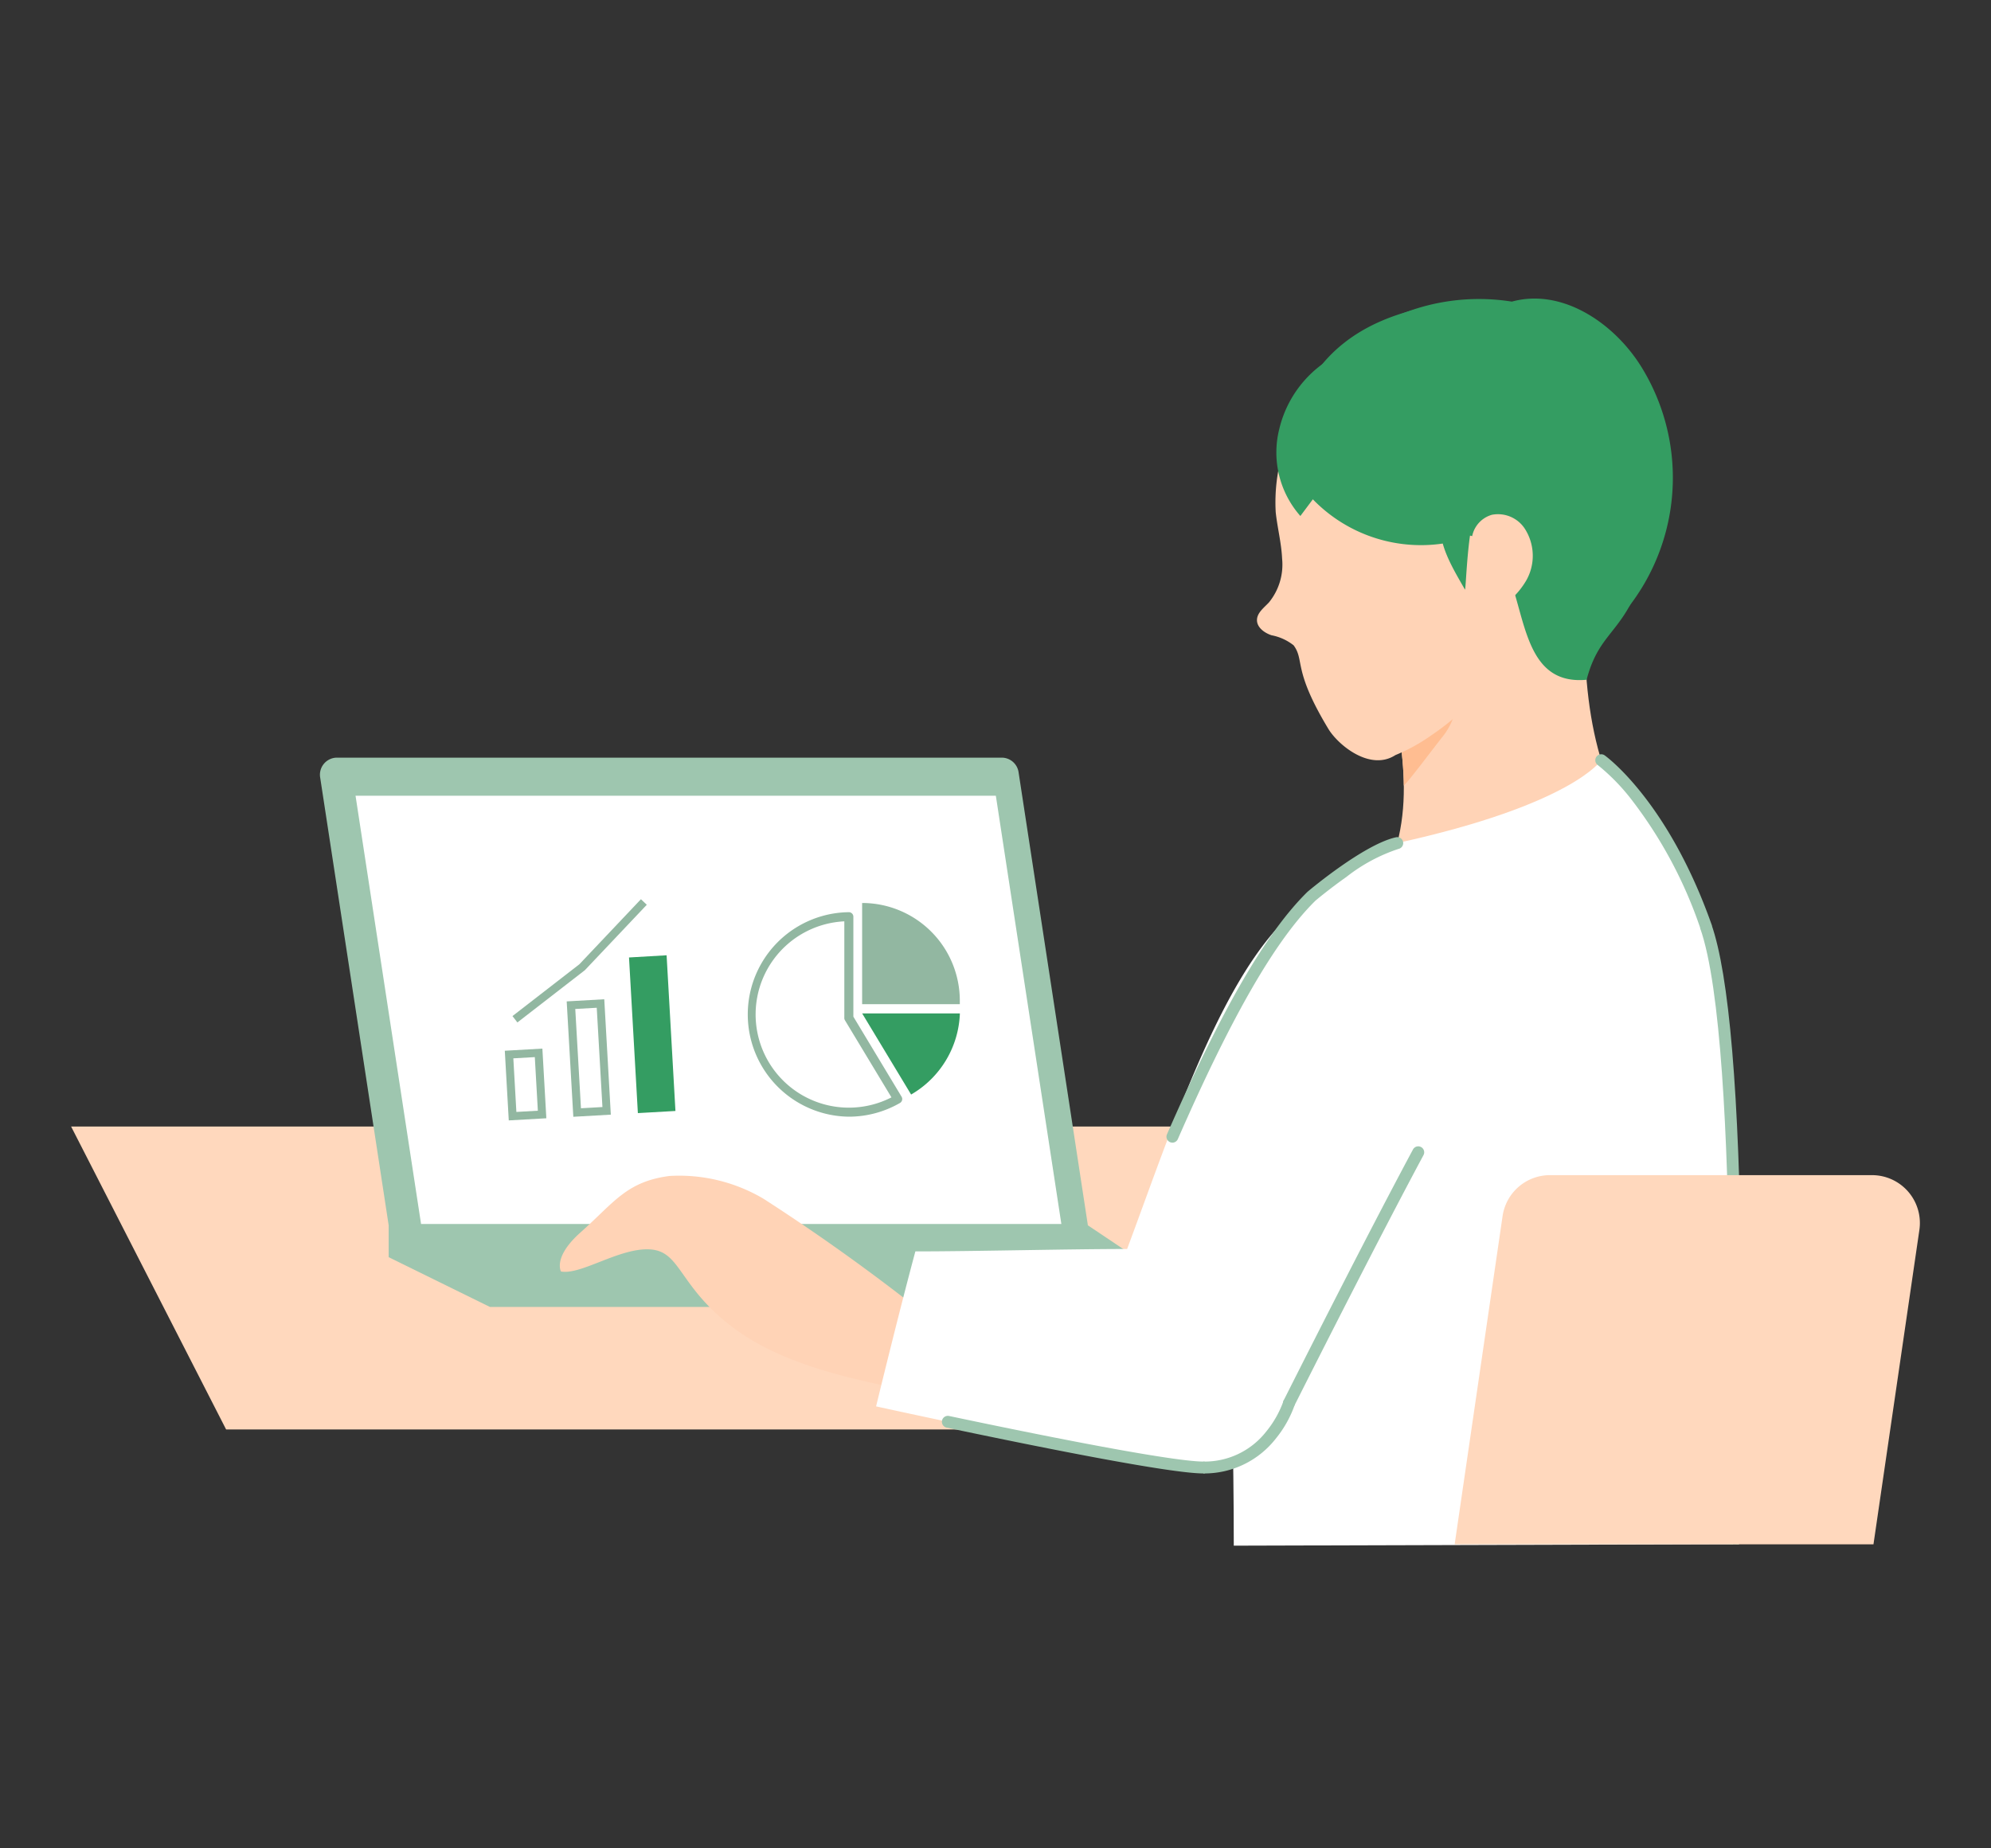
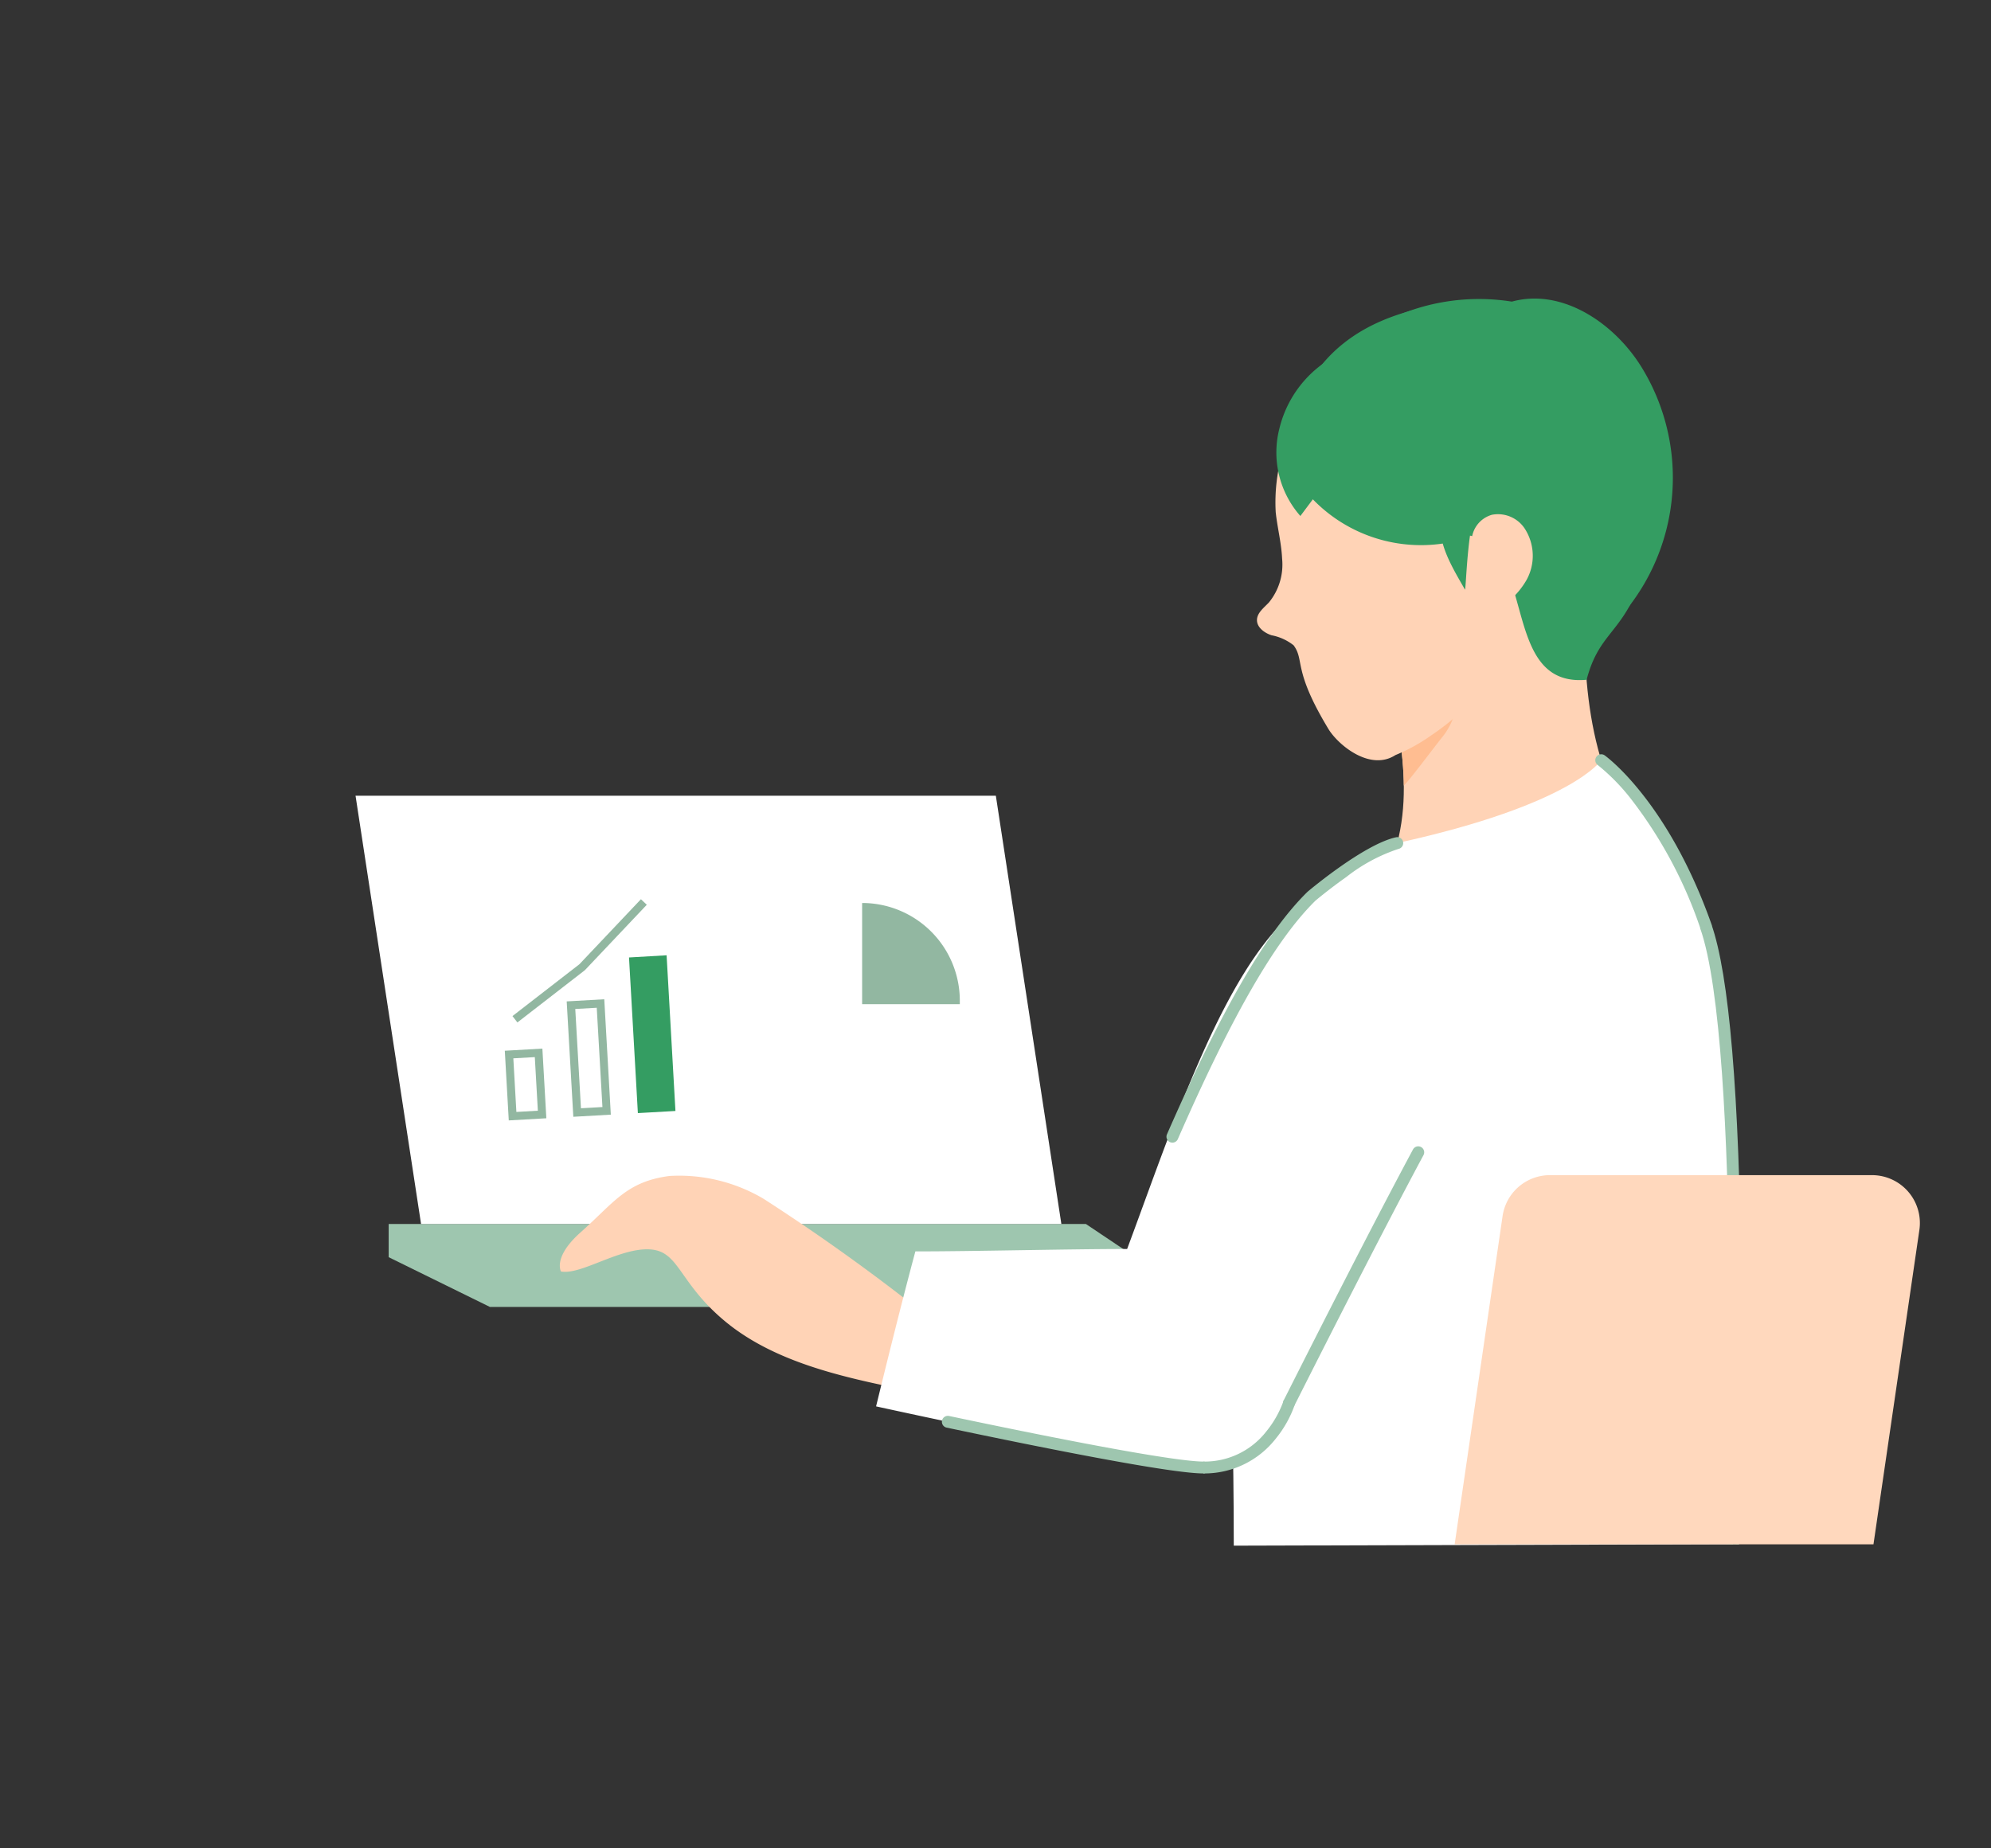
<svg xmlns="http://www.w3.org/2000/svg" width="140" height="130" viewBox="0 0 140 130">
  <rect x="0" y="0" width="140" height="130" fill="#333333" stroke="none" />
  <defs>
    <clipPath id="clip-path">
      <rect id="長方形_126" data-name="長方形 126" width="130" height="87.712" fill="none" />
    </clipPath>
    <clipPath id="clip-path-2">
      <rect id="長方形_130" data-name="長方形 130" width="15" height="15.03" fill="none" />
    </clipPath>
    <clipPath id="clip-top_flow_illust5">
      <rect width="140" height="130" />
    </clipPath>
  </defs>
  <g id="top_flow_illust5" clip-path="url(#clip-top_flow_illust5)">
    <g id="グループ_603" data-name="グループ 603" transform="translate(5 21)">
      <path id="パス_332" data-name="パス 332" d="M470.388,311.511h.006l-.006,0Z" transform="translate(-341.036 -225.848)" fill="#ffd8bd" />
-       <path id="パス_333" data-name="パス 333" d="M0,211.762,10.9,233.07H95.281l-10.9-21.308Z" transform="translate(0 -153.53)" fill="#ffd8bd" />
      <path id="パス_334" data-name="パス 334" d="M137.349,241.46h-.007v1.063H88.324l-7.12-3.5v-2.336h49.024Z" transform="translate(-58.874 -171.601)" fill="#9ec6af" />
      <g id="グループ_106" data-name="グループ 106">
        <g id="グループ_105" data-name="グループ 105" clip-path="url(#clip-path)">
-           <path id="パス_335" data-name="パス 335" d="M117.626,150.307l-4.875-31.876a1.2,1.2,0,0,0-1.183-1.016H64.823a1.2,1.2,0,0,0-1.183,1.377l4.82,31.515Z" transform="translate(-46.13 -85.127)" fill="#9ec6af" />
-           <path id="パス_336" data-name="パス 336" d="M122.363,157.271l-4.607-30.121H72.732l4.607,30.121Z" transform="translate(-52.732 -92.185)" fill="#fff" />
+           <path id="パス_336" data-name="パス 336" d="M122.363,157.271l-4.607-30.121H72.732l4.607,30.121" transform="translate(-52.732 -92.185)" fill="#fff" />
          <path id="パス_339" data-name="パス 339" d="M335.994,73.658c.714,4.951,2.494,10.242.139,15.6,1.607,3.181-.627,1.817,3.539,2.083s9.595-4.284,13.355-5.972c-2.888-4.266-3.516-11.892-2.573-17.946-5.022,1.02-8.792,6.074-14.461,6.233" transform="translate(-243.6 -48.884)" fill="#ffd3b6" />
          <path id="パス_340" data-name="パス 340" d="M340.845,88.308c.717-2.364,1.19-4.359,1.956-6.9a13.917,13.917,0,0,1-6.808,2.389c.44,3.05,1.283,6.23,1.316,9.474.412-.383,1.95-2.458,2.749-3.465a4.53,4.53,0,0,0,.788-1.5" transform="translate(-243.599 -59.02)" fill="#ffbd91" />
          <path id="パス_341" data-name="パス 341" d="M306.715,16.885a12.513,12.513,0,0,0-2.165,7.748c.117,1.095.4,2.17.45,3.27a4.208,4.208,0,0,1-.924,3.079c-.352.377-.842.731-.843,1.247s.524.9,1.024,1.064a3.566,3.566,0,0,1,1.553.708c.793,1.077-.085,1.692,2.444,5.879.678,1.122,2.929,3,4.717,1.839a12.4,12.4,0,0,0,2.48-1.361,17.7,17.7,0,0,0,5.473-5.849,14.431,14.431,0,0,0,1.027-2.949c1.268-3.1-.686-13.326-1.645-15.519s-9.787-5.353-13.59.844" transform="translate(-219.847 -9.613)" fill="#ffd3b6" />
          <path id="パス_342" data-name="パス 342" d="M317.023,14.387a12.361,12.361,0,0,0,6.814,2.712c5.207.621,2.348,10.776,8.563,10.2.8-3.044,2.187-3.206,3.463-6.084a21.906,21.906,0,0,0,1.106-11.357,11.826,11.826,0,0,0-6.141-7.734c-3.077-1.762-7.147-1.748-10.574-.838-2.782.738-7.422,2.553-8.761,8.794,1.17-.773,2.135,1.882,5.53,4.311" transform="translate(-225.836 -0.489)" fill="#349d62" />
          <path id="パス_343" data-name="パス 343" d="M350.544,148.777h-.017a.418.418,0,0,1-.065-.83c.249-.075,1.9-.749,3.236-1.292,3.313-1.351,3.345-1.349,3.484-1.348a.418.418,0,0,1,.066.83c-.249.075-1.9.749-3.234,1.292a24.529,24.529,0,0,1-3.469,1.348" transform="translate(-253.838 -105.349)" fill="#9ec6af" />
          <path id="パス_344" data-name="パス 344" d="M296.417,173.318c0-13.648-.731-20.942-.034-28.334.364-3.867-.668-13.444,6.45-17.685.9-.535,2.921-2.923,5.082-3.4,12.331-2.7,14.343-5.828,14.343-5.828s4.313,3.1,7.352,11.656c2.992,8.427,1.92,43.49,1.92,43.49Z" transform="translate(-214.662 -85.606)" fill="#fff" />
          <path id="パス_345" data-name="パス 345" d="M358.142,57.231a1.959,1.959,0,0,1,1.418-2.09,2.253,2.253,0,0,1,2.368,1.073,3.519,3.519,0,0,1,.05,3.536,5.624,5.624,0,0,1-2.757,2.385c-.186.082-.423.15-.575.015-.123-.109-.1-.3-.116-.463-.124-1.463-.288-3.32-.389-4.456" transform="translate(-259.651 -39.935)" fill="#ffd3b6" />
          <path id="パス_346" data-name="パス 346" d="M149.072,239.291c-4.247-.865-9.041-1.921-12.487-4.783-3.314-2.753-3.2-4.962-5.326-5.061s-4.812,1.82-6.211,1.557c0,0-.587-1,1.364-2.74,2.377-2.117,3.232-3.584,6.27-3.979a11.643,11.643,0,0,1,6.612,1.607,141.787,141.787,0,0,1,12.179,8.8c.06,1.362.039,2.632-2.4,4.6" transform="translate(-90.601 -162.576)" fill="#ffd3b6" />
          <path id="パス_347" data-name="パス 347" d="M243.951,168.437c-3.6,6.709-8.9,17.263-9.065,17.592a.021.021,0,0,0,0,.009s-1.394,4.571-6.043,4.571c-3.476,0-23.013-4.3-23.013-4.3s1.6-6.59,2.763-10.9c4.254,0,10.425-.165,14.89-.17,4.176-11.214,8.7-25.728,16.574-25.728,5.594.675,5.809,15.362,3.9,18.93" transform="translate(-149.227 -108.394)" fill="#fff" />
          <path id="パス_348" data-name="パス 348" d="M419.3,203.6l-.836-.026c.011-.35,1.036-35.081-1.9-43.338l.788-.28c1.256,3.538,1.965,11.963,2.106,25.041.1,9.716-.159,18.515-.162,18.6" transform="translate(-302.019 -115.967)" fill="#9ec6af" />
          <path id="パス_349" data-name="パス 349" d="M397.519,129.047a.419.419,0,0,1-.394-.278,31.208,31.208,0,0,0-4.722-8.883,14.462,14.462,0,0,0-2.481-2.574.418.418,0,0,1,.488-.679c.18.13,4.455,3.273,7.5,11.855a.418.418,0,0,1-.394.558" transform="translate(-282.572 -84.504)" fill="#9ec6af" />
          <path id="パス_350" data-name="パス 350" d="M280.509,159.234a.418.418,0,0,1-.383-.586c3.85-8.8,6.989-14.219,9.876-17.05l.023-.021c.161-.136,3.97-3.331,6.205-3.82a.418.418,0,0,1,.179.817,12.013,12.013,0,0,0-3.666,1.972c-1.136.8-2.054,1.566-2.168,1.661-2.806,2.757-5.883,8.089-9.684,16.777a.419.419,0,0,1-.383.251" transform="translate(-203.069 -99.868)" fill="#9ec6af" />
          <path id="パス_351" data-name="パス 351" d="M241.05,289.813c-2.283,0-11.076-1.753-18.05-3.223a.418.418,0,1,1,.173-.818c9.8,2.067,16.153,3.205,17.878,3.205a.418.418,0,0,1,0,.836" transform="translate(-161.437 -207.181)" fill="#9ec6af" />
          <path id="パス_352" data-name="パス 352" d="M289.515,287.014v-.836a5.491,5.491,0,0,0,4.422-2.109,7.189,7.189,0,0,0,1.221-2.167l.8.244a7.9,7.9,0,0,1-1.354,2.428,6.376,6.376,0,0,1-5.089,2.44" transform="translate(-209.902 -204.382)" fill="#9ec6af" />
          <path id="パス_353" data-name="パス 353" d="M310.408,281.818h-.437a.439.439,0,0,1,.049-.2Z" transform="translate(-224.733 -204.176)" fill="#9ec6af" />
          <path id="パス_354" data-name="パス 354" d="M310.4,235.252a.418.418,0,0,1-.372-.608l.128-.254c2.1-4.165,6.051-11.958,8.941-17.345a.418.418,0,0,1,.737.4c-2.993,5.581-7.243,13.976-8.931,17.327l-.13.257a.418.418,0,0,1-.373.229" transform="translate(-224.74 -157.2)" fill="#9ec6af" />
          <path id="パス_355" data-name="パス 355" d="M383.232,250.161l3.228-22.112a3.366,3.366,0,0,0-3.331-3.852H360.483a3.366,3.366,0,0,0-3.331,2.88l-3.37,23.084Z" transform="translate(-256.496 -162.545)" fill="#ffd8bd" />
          <path id="パス_356" data-name="パス 356" d="M312.446,14.534a7.915,7.915,0,0,0-4,5.129,6.76,6.76,0,0,0,1.471,6.166l.878-1.174a10.576,10.576,0,0,0,10.7,2.76c-.61-4.876-4.036-9.3-9.046-12.881" transform="translate(-223.48 -10.537)" fill="#349d62" />
          <path id="パス_357" data-name="パス 357" d="M350.181,54.709c-.218,1.575.907,3.357,1.7,4.751.082-.314.163-4.113.772-5.69a6.2,6.2,0,0,0-2.468.939" transform="translate(-253.865 -38.984)" fill="#349d62" />
          <path id="パス_358" data-name="パス 358" d="M314.223,7.136a14.7,14.7,0,0,1,14.9-6.922c3.542-.976,7.232,1.52,9.147,4.655a14.83,14.83,0,0,1-3.231,19.181,15.834,15.834,0,0,1-1.609-4.65,11.376,11.376,0,0,0-1.885-4.524,4.274,4.274,0,0,0-4.348-1.665c-.913.274-1.761.966-2.7.813-1.3-.211-1.773-1.781-2.325-2.98a7.16,7.16,0,0,0-7.941-3.909" transform="translate(-227.815 0)" fill="#349d62" />
          <g id="グループ_108" data-name="グループ 108" transform="translate(30.496 42.245)">
            <rect id="長方形_127" data-name="長方形 127" width="2.08" height="4.343" transform="translate(0.299 10.924) rotate(-3.254)" fill="#fff" />
            <path id="パス_361" data-name="パス 361" d="M.6,41.692l1.51-.086.214,3.77-1.51.086ZM0,41.158l.279,4.9,2.642-.15-.279-4.9Z" transform="translate(0 -30.501)" fill="#92b7a1" />
            <rect id="長方形_128" data-name="長方形 128" width="2.08" height="7.562" transform="translate(4.656 7.453) rotate(-3.254)" fill="#fff" />
            <path id="パス_362" data-name="パス 362" d="M17.466,35.726,17,27.61l2.642-.15.461,8.116Zm.137-7.582.4,6.983,1.51-.086-.4-6.983Z" transform="translate(-12.648 -20.424)" fill="#92b7a1" />
            <rect id="長方形_129" data-name="長方形 129" width="2.08" height="10.397" transform="translate(9.035 4.364) rotate(-3.254)" fill="#349d62" />
            <path id="パス_363" data-name="パス 363" d="M34.692,16.088,36.2,16l.558,9.814-1.51.086Zm-.6-.534L34.715,26.5l2.642-.15L36.735,15.4Z" transform="translate(-25.358 -11.457)" fill="#349d62" />
            <path id="パス_364" data-name="パス 364" d="M11.133,0,6.807,4.572,2.1,8.219l.347.448L7.171,5.007l.017-.013L11.545.39Z" transform="translate(-1.561 0)" fill="#92b7a1" />
          </g>
          <g id="グループ_110" data-name="グループ 110" transform="translate(47.496 42.51)">
            <g id="グループ_109" data-name="グループ 109" transform="translate(0 0)" clip-path="url(#clip-path-2)">
-               <path id="パス_365" data-name="パス 365" d="M7.192,16.634a7.192,7.192,0,0,1,0-14.383.318.318,0,0,1,.318.318V9.6L10.9,15.23a.318.318,0,0,1-.113.439,7.189,7.189,0,0,1-3.6.965M6.874,2.895a6.556,6.556,0,1,0,3.314,12.38L6.917,9.852a.319.319,0,0,1-.043-.2Z" transform="translate(0 -1.604)" fill="#92b7a1" />
-               <path id="パス_366" data-name="パス 366" d="M35.153,27.024H28.282l3.442,5.706a6.871,6.871,0,0,0,3.429-5.706" transform="translate(-20.154 -19.258)" fill="#349d62" />
              <path id="パス_367" data-name="パス 367" d="M28.278,0V7.119h6.869c0-.081,0-.163,0-.245A6.873,6.873,0,0,0,28.278,0" transform="translate(-20.152 0)" fill="#92b7a1" />
            </g>
          </g>
        </g>
      </g>
    </g>
  </g>
</svg>